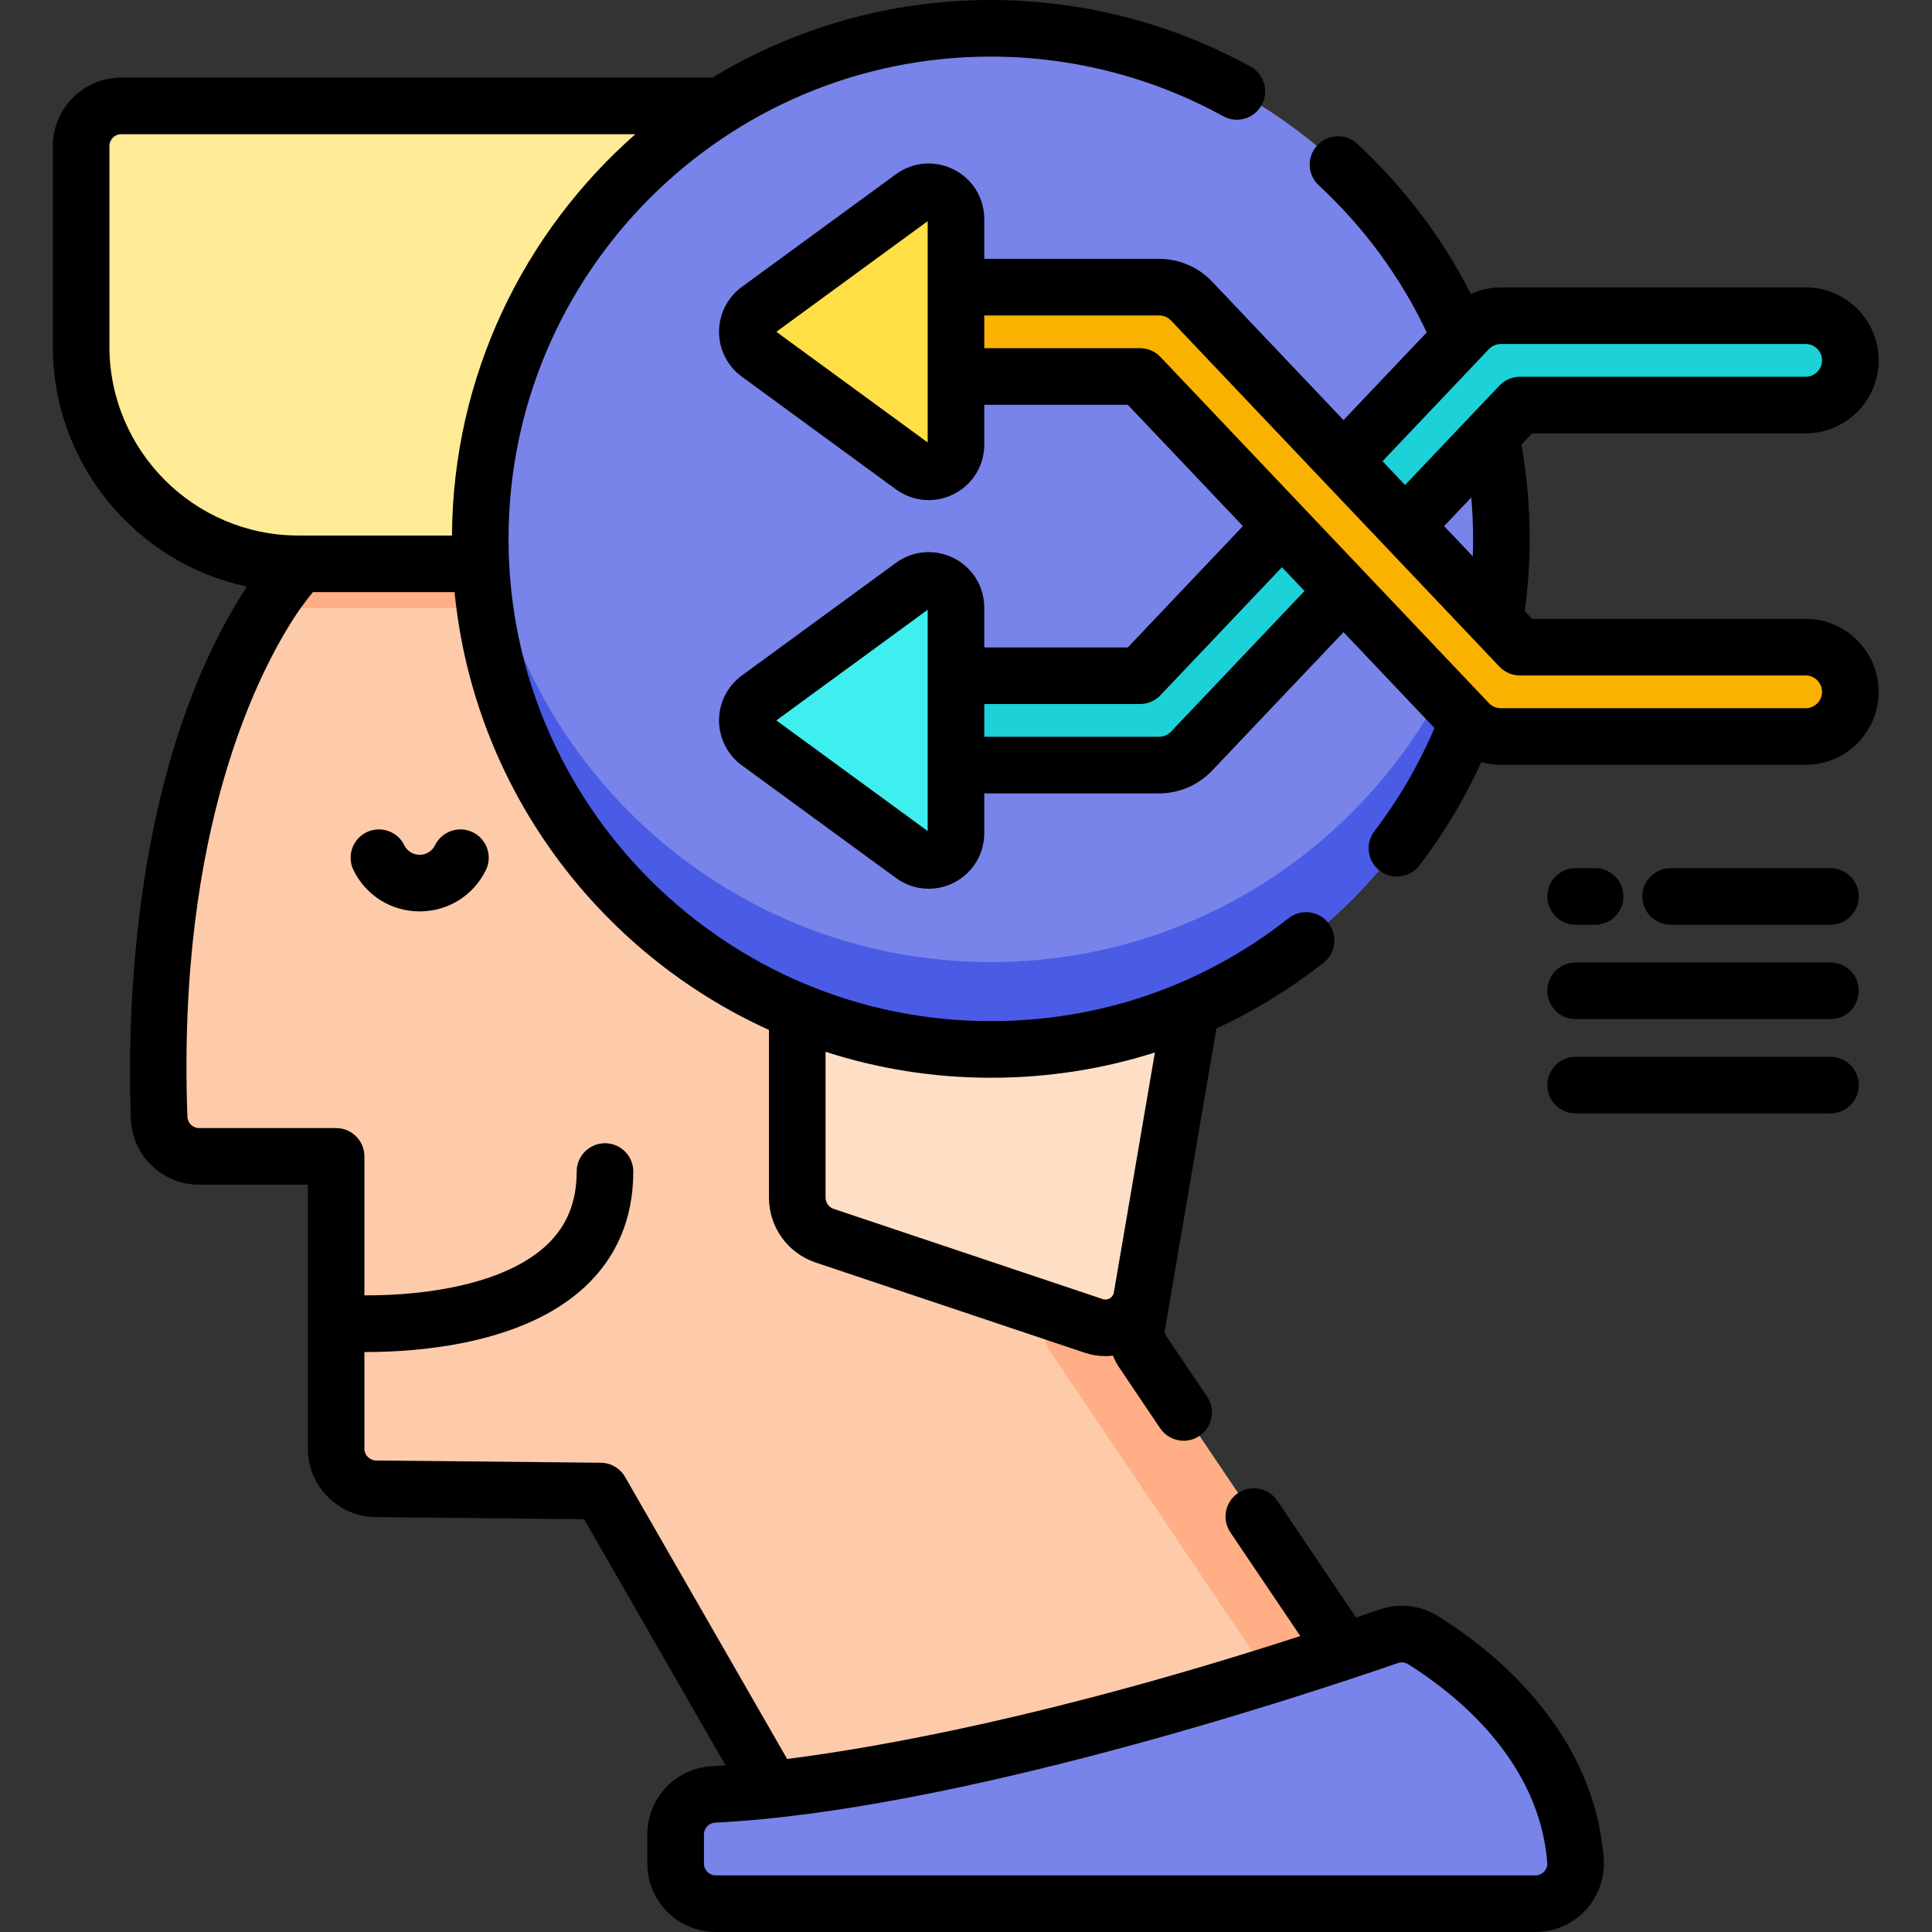
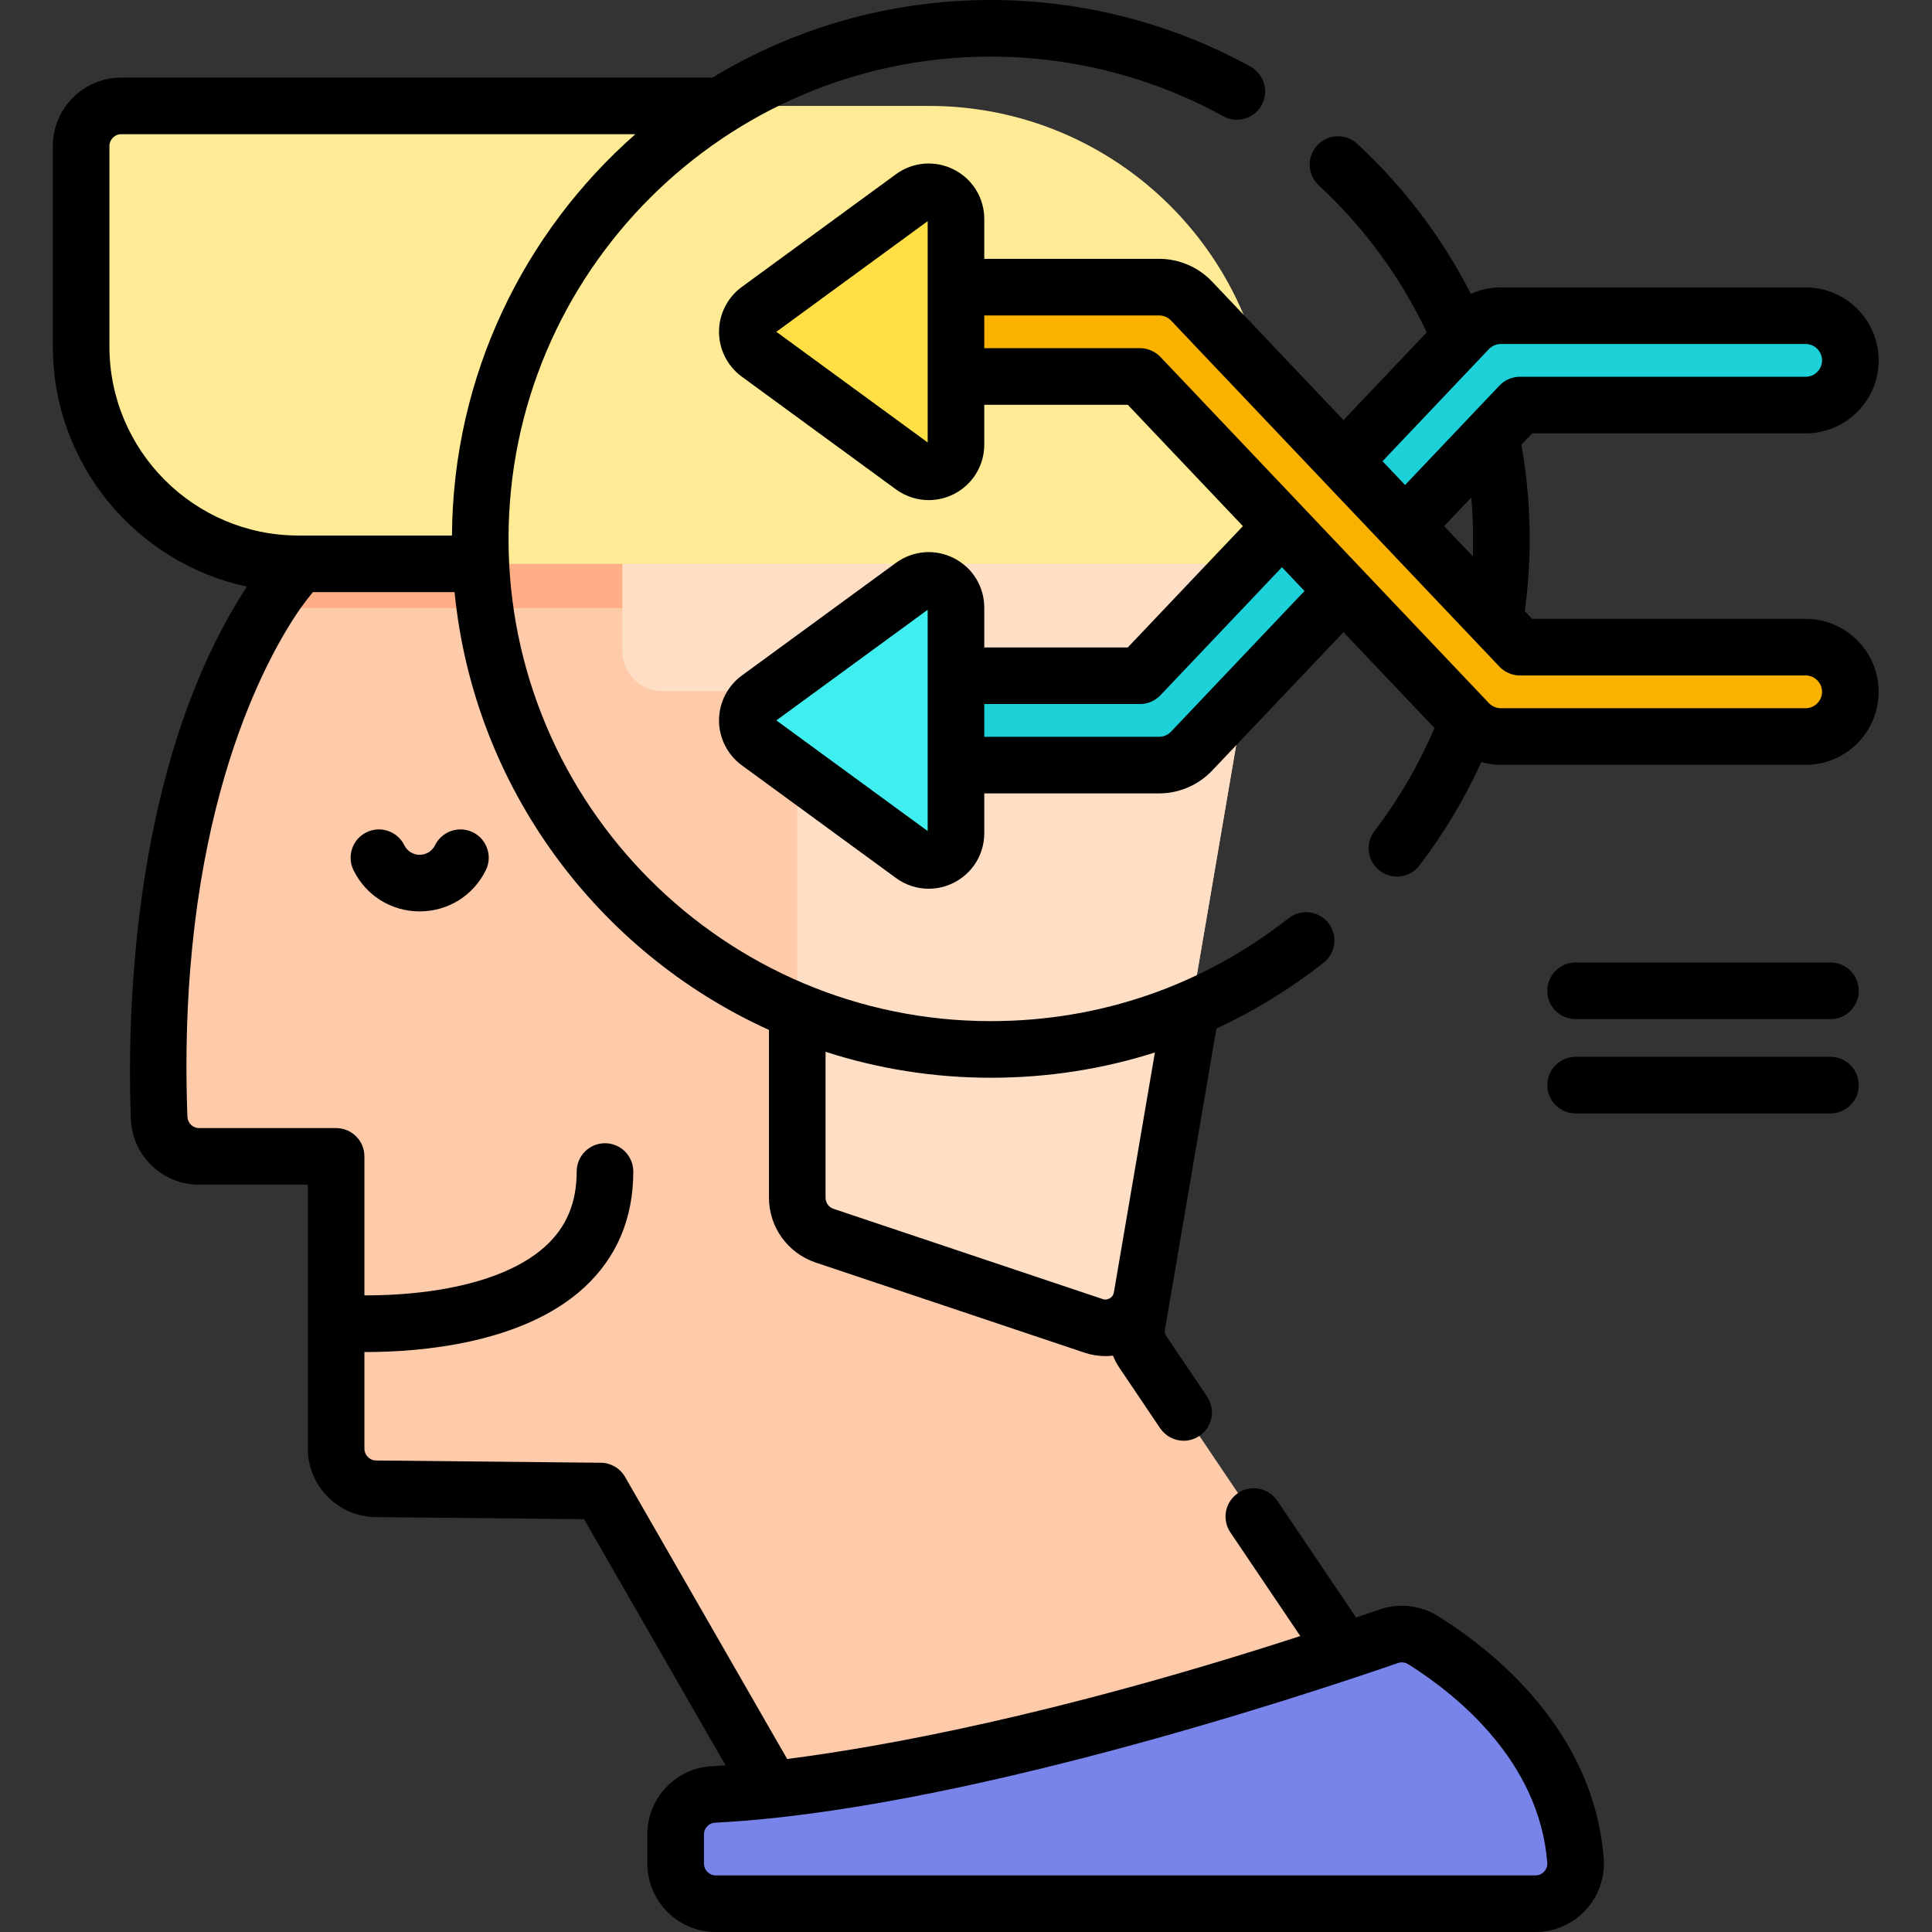
<svg xmlns="http://www.w3.org/2000/svg" height="512pt" viewBox="-14 0 512 512.001" width="512pt">
  <rect x="-14" y="0" width="512" height="512.001" fill="#333333" stroke="none" />
  <path d="m375.391 486.598h-177.688l-52.555-91.457-59.555-.594c-5.824-.059-10.52-4.801-10.52-10.629v-77.465h-36.281c-5.719 0-10.414-4.516-10.629-10.238-.93-24.91-.164-90.008 28.812-135.539.449-.703.898-1.398 1.359-2.094 8.508-12.809 23.055-24.676 30.828-34.121h216.438c4.645 11.5 7.766 23.75 9.082 36.527 1.234 11.801.941 24.051-1.102 36.539l-26.266 153.617c-.426 2.48.121 5.027 1.527 7.113zm0 0" fill="#fecbaa" />
-   <path d="m375.395 486.602h-24.477l-86.551-128.348c-1.41-2.082-1.949-4.633-1.531-7.109l26.262-153.625c2.051-12.484 2.348-24.73 1.113-36.531-1.324-12.781-4.438-25.031-9.086-36.523h24.477c4.652 11.492 7.762 23.742 9.09 36.523 1.23 11.801.938 24.047-1.113 36.531l-26.262 153.625c-.418 2.477.121 5.027 1.527 7.109zm0 0" fill="#ffae85" />
  <path d="m314.684 160.988c-.887.105-1.785.164-2.707.164h-246.883c-2.746 0-5.457-.156-8.117-.477.453-.707.902-1.398 1.359-2.094 8.508-12.809 23.055-24.68 30.828-34.121h216.438c4.645 11.496 7.766 23.75 9.082 36.527zm0 0" fill="#ffae85" />
  <path d="m313.59 197.523-25.012 146.234c-1.012 5.91-7.059 9.527-12.746 7.621l-71.297-23.906c-4.332-1.457-7.254-5.512-7.254-10.078v-134.25h-35.715c-2.555 0-4.898-.902-6.73-2.406-2.383-1.945-3.898-4.91-3.898-8.223v-50.762h153.539c9.789 22.777 13.523 48.719 9.113 75.77zm0 0" fill="#fedfc5" />
  <path d="m354.039 433.629c-21.797 7.531-115.359 38.723-178.926 41.91-5.645.285-10.059 4.961-10.059 10.613v7.719c0 5.871 4.758 10.629 10.629 10.629h217.238c6.223 0 11.09-5.316 10.594-11.523-1.117-13.953-8.176-38.098-40.293-58.262-2.746-1.723-6.117-2.148-9.184-1.086zm0 0" fill="#7884ea" />
  <path d="m311.98 149.422h-246.887c-31.809 0-57.594-25.785-57.594-57.594v-53.129c0-5.871 4.758-10.629 10.629-10.629h214.086c49.926 0 90.395 40.469 90.395 90.391v20.332c0 5.867-4.758 10.629-10.629 10.629zm0 0" fill="#ffeb96" />
-   <path d="m383.883 142.809c0 74.727-60.582 135.305-135.309 135.305-74.727 0-135.309-60.578-135.309-135.305 0-74.73 60.582-135.309 135.309-135.309 74.727 0 135.309 60.578 135.309 135.309zm0 0" fill="#7884ea" />
-   <path d="m383.879 142.801c0 74.73-60.574 135.316-135.301 135.316-74.73 0-135.305-60.586-135.305-135.316 0-3.895.16-7.75.488-11.566 5.875 69.305 63.98 123.73 134.816 123.73 70.832 0 128.938-54.426 134.812-123.73.328 3.816.488 7.672.488 11.566zm0 0" fill="#4a5be5" />
  <path d="m293.184 202.754h-56.68c-6.535 0-11.836-5.301-11.836-11.84 0-6.535 5.301-11.836 11.836-11.836h51.594l87.031-91.719c2.238-2.355 5.34-3.691 8.59-3.691h80.805c6.535 0 11.836 5.301 11.836 11.84 0 6.535-5.301 11.836-11.836 11.836h-75.719l-87.035 91.719c-2.234 2.359-5.34 3.691-8.586 3.691zm0 0" fill="#1dd1d9" />
  <path d="m187.004 185.086 40.863-29.871c4.77-3.488 11.48-.082 11.48 5.828v59.746c0 5.906-6.711 9.312-11.48 5.828l-40.863-29.875c-3.945-2.883-3.945-8.77 0-11.656zm0 0" fill="#3fefef" />
  <path d="m464.523 195.176h-80.809c-3.246 0-6.352-1.332-8.586-3.688l-87.031-91.723h-51.594c-6.539 0-11.836-5.297-11.836-11.836 0-6.535 5.301-11.836 11.836-11.836h56.68c3.246 0 6.352 1.332 8.586 3.688l87.031 91.723h75.723c6.535 0 11.836 5.301 11.836 11.836 0 6.539-5.301 11.836-11.836 11.836zm0 0" fill="#f9b200" />
  <path d="m187.004 93.758 40.863 29.875c4.77 3.484 11.48.078 11.48-5.828v-59.746c0-5.91-6.711-9.316-11.48-5.828l-40.863 29.871c-3.945 2.883-3.945 8.773 0 11.656zm0 0" fill="#ffdf46" />
  <path d="m367.211 428.363c-4.719-2.961-10.41-3.629-15.621-1.824-2.094.723-4.16 1.43-6.219 2.125l-20.875-30.953c-2.312-3.438-6.973-4.34-10.41-2.027-3.434 2.316-4.34 6.977-2.027 10.414l18.531 27.473c-65.367 21.203-111.172 29.41-135.984 32.578l-42.953-74.742c-1.324-2.305-3.77-3.734-6.426-3.762l-59.559-.598c-1.707-.02-3.098-1.422-3.098-3.133v-25.613c.141 0 .277.004.418.004 13.922 0 41.465-2.066 57.785-17.066 8.664-7.965 13.055-18.316 13.055-30.77 0-4.145-3.359-7.5-7.5-7.5s-7.5 3.355-7.5 7.5c0 8.188-2.676 14.633-8.188 19.707-6.895 6.348-18.395 10.605-33.258 12.312-5.711.656-10.926.812-14.812.801v-36.836c0-4.141-3.359-7.5-7.5-7.5h-36.281c-1.691 0-3.062-1.324-3.125-3.016-2.848-76.68 19.277-118.699 28.922-133.207 1.23-1.852 2.668-3.77 4.336-5.812h37.543c5.098 51.719 37.895 95.422 83.316 116.023v44.449c0 7.793 4.969 14.703 12.371 17.191l71.297 23.902c1.793.602 3.648.898 5.496.898.668 0 1.336-.047 2-.125.445 1.109 1.004 2.18 1.684 3.191l10.828 16.059c1.449 2.145 3.816 3.305 6.227 3.305 1.441 0 2.898-.414 4.184-1.281 3.438-2.316 4.344-6.977 2.027-10.41l-10.828-16.059c-.328-.488-.457-1.074-.355-1.656l13.648-79.832c10.004-4.629 19.52-10.457 28.406-17.441 3.254-2.562 3.82-7.277 1.262-10.531-2.562-3.258-7.277-3.82-10.531-1.262-22.695 17.84-49.984 27.27-78.922 27.27-70.473 0-127.809-57.332-127.809-127.805 0-70.477 57.336-127.805 127.809-127.805 21.539 0 42.836 5.465 61.586 15.797 3.629 2 8.191.68 10.188-2.949 2-3.625.68-8.188-2.945-10.188-20.965-11.555-44.766-17.66-68.828-17.66-26.973 0-52.223 7.52-73.766 20.566h-156.68c-9.996 0-18.129 8.133-18.129 18.133v53.129c0 31.203 22.07 57.332 51.418 63.637-30.699 47.137-31.738 114.23-30.746 141.031.363 9.789 8.324 17.457 18.117 17.457h28.785v69.965c0 9.895 8.051 18.027 17.945 18.129l55.266.555 37.488 65.23c-1.484.105-2.66.176-3.535.219-9.633.484-17.184 8.434-17.184 18.102v7.719c0 9.996 8.137 18.129 18.129 18.129h217.238c5.043 0 9.895-2.121 13.309-5.824 3.43-3.715 5.168-8.742 4.762-13.793-2.68-33.473-28.578-54.477-43.781-64.02zm-75.152-149.445-10.859 63.516c-.004.02-.008.039-.012.059-.156.898-.742 1.371-1.078 1.57s-1.027.496-1.891.203l-71.293-23.902c-1.285-.43-2.145-1.625-2.145-2.969v-38.66c13.805 4.461 28.52 6.879 43.793 6.879 15 0 29.605-2.273 43.484-6.695zm-277.059-187.09v-53.129c0-1.727 1.402-3.133 3.129-3.133h136.25c-29.578 26.012-48.34 64.027-48.602 106.355h-40.684c-27.621 0-50.094-22.473-50.094-50.094zm380.207 404.172c-.344.371-1.098 1-2.285 1h-217.238c-1.727 0-3.129-1.402-3.129-3.129v-7.719c0-1.668 1.289-3.039 2.934-3.121 63.555-3.188 154.605-33.195 181-42.316.898-.309 1.898-.18 2.75.352 12.816 8.051 34.645 25.574 36.801 52.512.098 1.219-.48 2.039-.832 2.422zm0 0" />
  <path d="m101.289 223.992c-.773 1.566-2.332 2.539-4.074 2.539-1.738 0-3.297-.973-4.07-2.539-1.828-3.715-6.32-5.246-10.043-3.418-3.715 1.832-5.242 6.328-3.414 10.043 3.312 6.73 10.031 10.914 17.527 10.914 7.5 0 14.215-4.184 17.531-10.914 1.828-3.715.297-8.211-3.418-10.043-3.715-1.828-8.211-.297-10.039 3.418zm0 0" />
  <path d="m464.523 164.004h-72.496l-1.945-2.051c.848-6.312 1.301-12.742 1.301-19.145 0-8.387-.742-16.777-2.191-24.98l2.836-2.984h72.496c10.66 0 19.336-8.676 19.336-19.336 0-10.664-8.676-19.34-19.336-19.34h-80.809c-2.746 0-5.445.609-7.918 1.719-7.613-14.914-17.715-28.27-30.109-39.773-3.035-2.816-7.781-2.641-10.602.398-2.816 3.035-2.637 7.781.398 10.598 12.023 11.16 21.641 24.262 28.617 38.973l-22.059 23.246-34.832-36.707c-3.633-3.832-8.746-6.027-14.027-6.027h-46.34v-10.535c0-5.574-3.086-10.605-8.055-13.125-4.973-2.523-10.855-2.047-15.352 1.242l-40.859 29.871c-3.777 2.762-6.031 7.203-6.031 11.883 0 4.68 2.254 9.121 6.031 11.883l40.859 29.875c2.582 1.887 5.617 2.848 8.676 2.848 2.273 0 4.555-.531 6.676-1.605 4.969-2.523 8.055-7.551 8.055-13.125v-10.535h38.031l30.512 32.156-30.512 32.152h-38.031v-10.535c0-5.57-3.086-10.602-8.055-13.125-4.969-2.52-10.855-2.047-15.352 1.242l-40.859 29.875c-3.777 2.762-6.031 7.203-6.031 11.883 0 4.68 2.254 9.121 6.031 11.883l40.859 29.871c2.582 1.887 5.617 2.852 8.676 2.852 2.273 0 4.555-.531 6.676-1.609 4.969-2.52 8.055-7.551 8.055-13.125v-10.531h46.34c5.281 0 10.395-2.199 14.027-6.027l34.832-36.711 24.113 25.41c-4.145 9.703-9.48 18.891-15.91 27.32-2.512 3.293-1.879 8 1.414 10.512 1.359 1.035 2.957 1.535 4.543 1.535 2.258 0 4.492-1.016 5.969-2.949 6.488-8.504 11.98-17.699 16.398-27.391 1.668.461 3.395.727 5.145.727h80.805c10.664 0 19.336-8.676 19.336-19.34.004-10.664-8.672-19.34-19.332-19.34zm-232.68-46.754-40.102-29.32 40.102-29.32zm0 102.984-40.102-29.32 40.102-29.32zm144.539-77.426c0 1.539-.031 3.078-.086 4.617l-7.594-8 7.203-7.594c.312 3.645.477 7.309.477 10.977zm4.188-50.289c.816-.859 1.961-1.352 3.148-1.352h80.805c2.391 0 4.336 1.945 4.336 4.34 0 2.391-1.945 4.336-4.336 4.336h-75.719c-2.059 0-4.023.844-5.441 2.34l-25 26.344-5.98-6.301zm-84.242 101.383c-.812.859-1.961 1.352-3.145 1.352h-46.34v-8.676h41.254c2.059 0 4.023-.844 5.441-2.34l32.188-33.918 5.98 6.301zm168.195-6.223h-80.809c-1.184 0-2.328-.492-3.145-1.355l-87.031-91.719c-1.418-1.492-3.383-2.34-5.441-2.34h-41.254v-8.672h46.34c1.188 0 2.332.492 3.148 1.348l87.031 91.723c1.418 1.492 3.383 2.34 5.441 2.34h75.719c2.391 0 4.336 1.945 4.336 4.336s-1.945 4.34-4.336 4.34zm0 0" />
-   <path d="m403.551 245.07h5.176c4.141 0 7.5-3.355 7.5-7.5 0-4.141-3.359-7.5-7.5-7.5h-5.176c-4.141 0-7.5 3.359-7.5 7.5 0 4.145 3.359 7.5 7.5 7.5zm0 0" />
-   <path d="m471.094 230.07h-42.352c-4.145 0-7.5 3.359-7.5 7.5 0 4.145 3.355 7.5 7.5 7.5h42.352c4.141 0 7.5-3.355 7.5-7.5 0-4.141-3.359-7.5-7.5-7.5zm0 0" />
  <path d="m471.094 255.07h-67.543c-4.141 0-7.5 3.359-7.5 7.5 0 4.145 3.359 7.5 7.5 7.5h67.543c4.141 0 7.5-3.355 7.5-7.5 0-4.141-3.359-7.5-7.5-7.5zm0 0" />
  <path d="m471.094 280.07h-67.543c-4.141 0-7.5 3.359-7.5 7.5 0 4.145 3.359 7.5 7.5 7.5h67.543c4.141 0 7.5-3.355 7.5-7.5 0-4.141-3.359-7.5-7.5-7.5zm0 0" />
</svg>